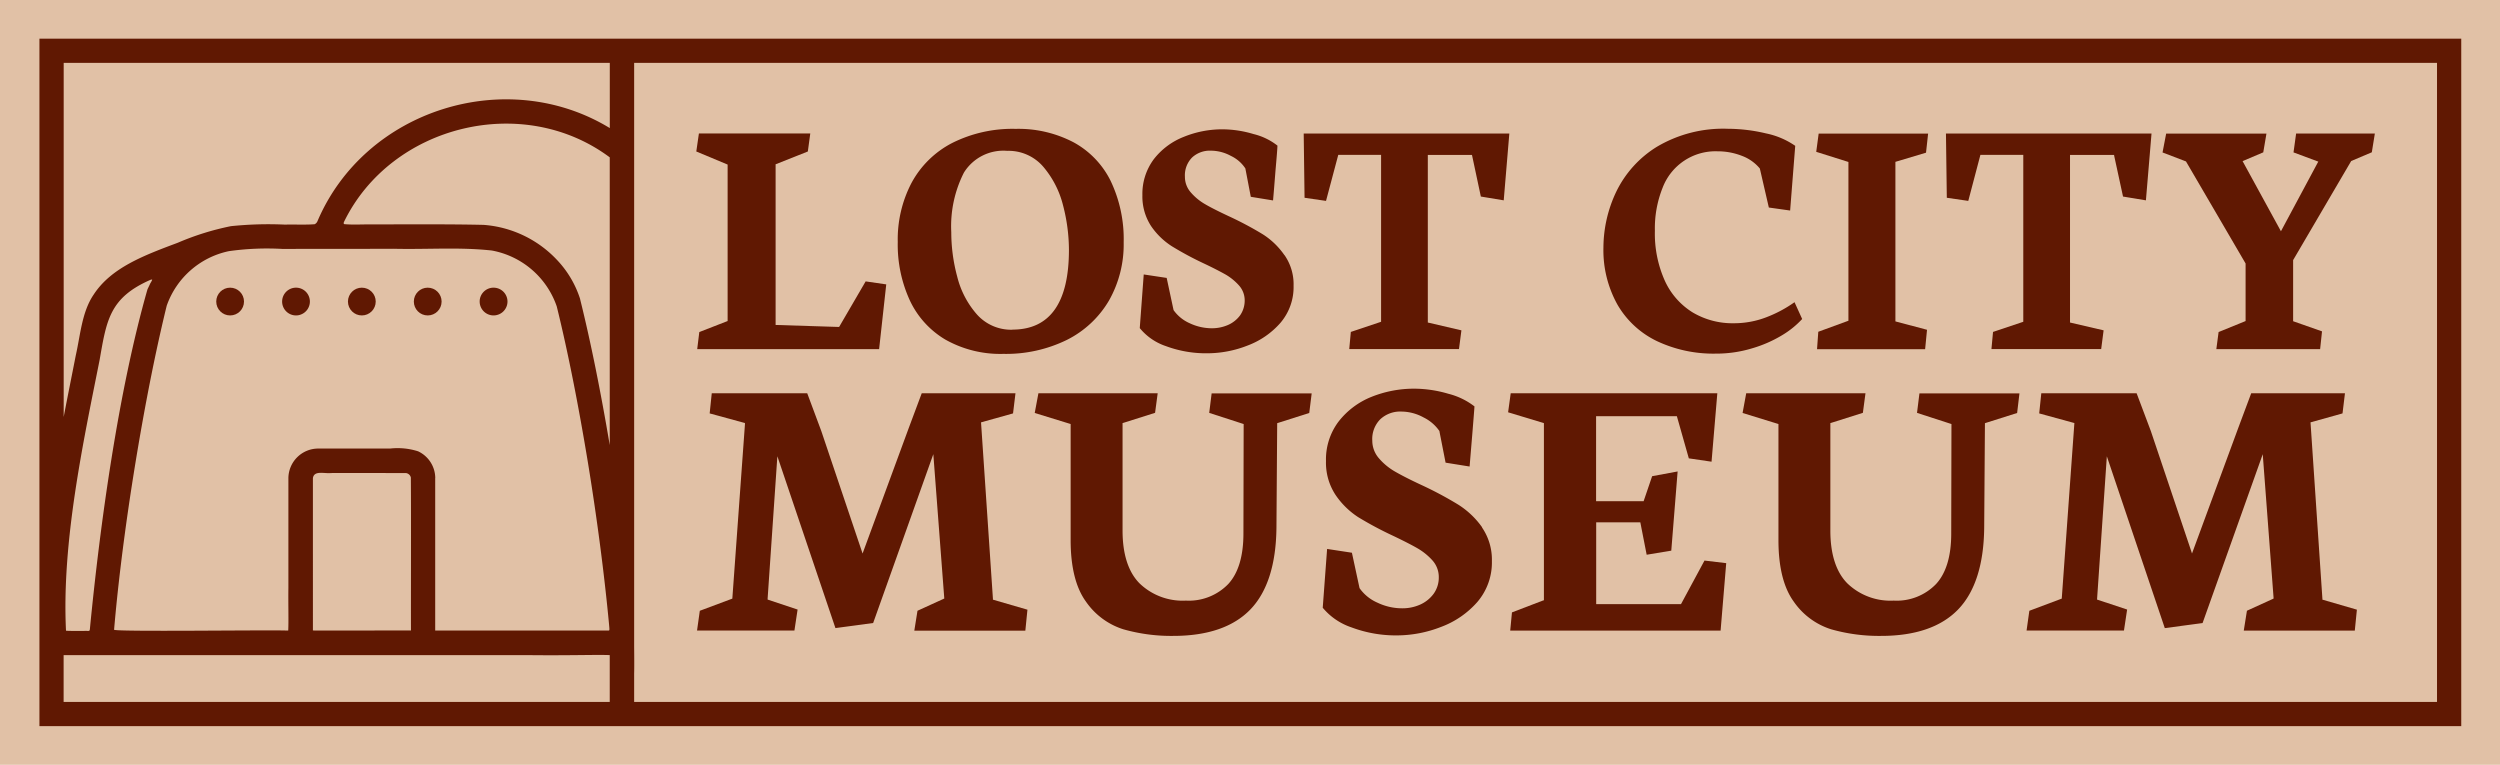
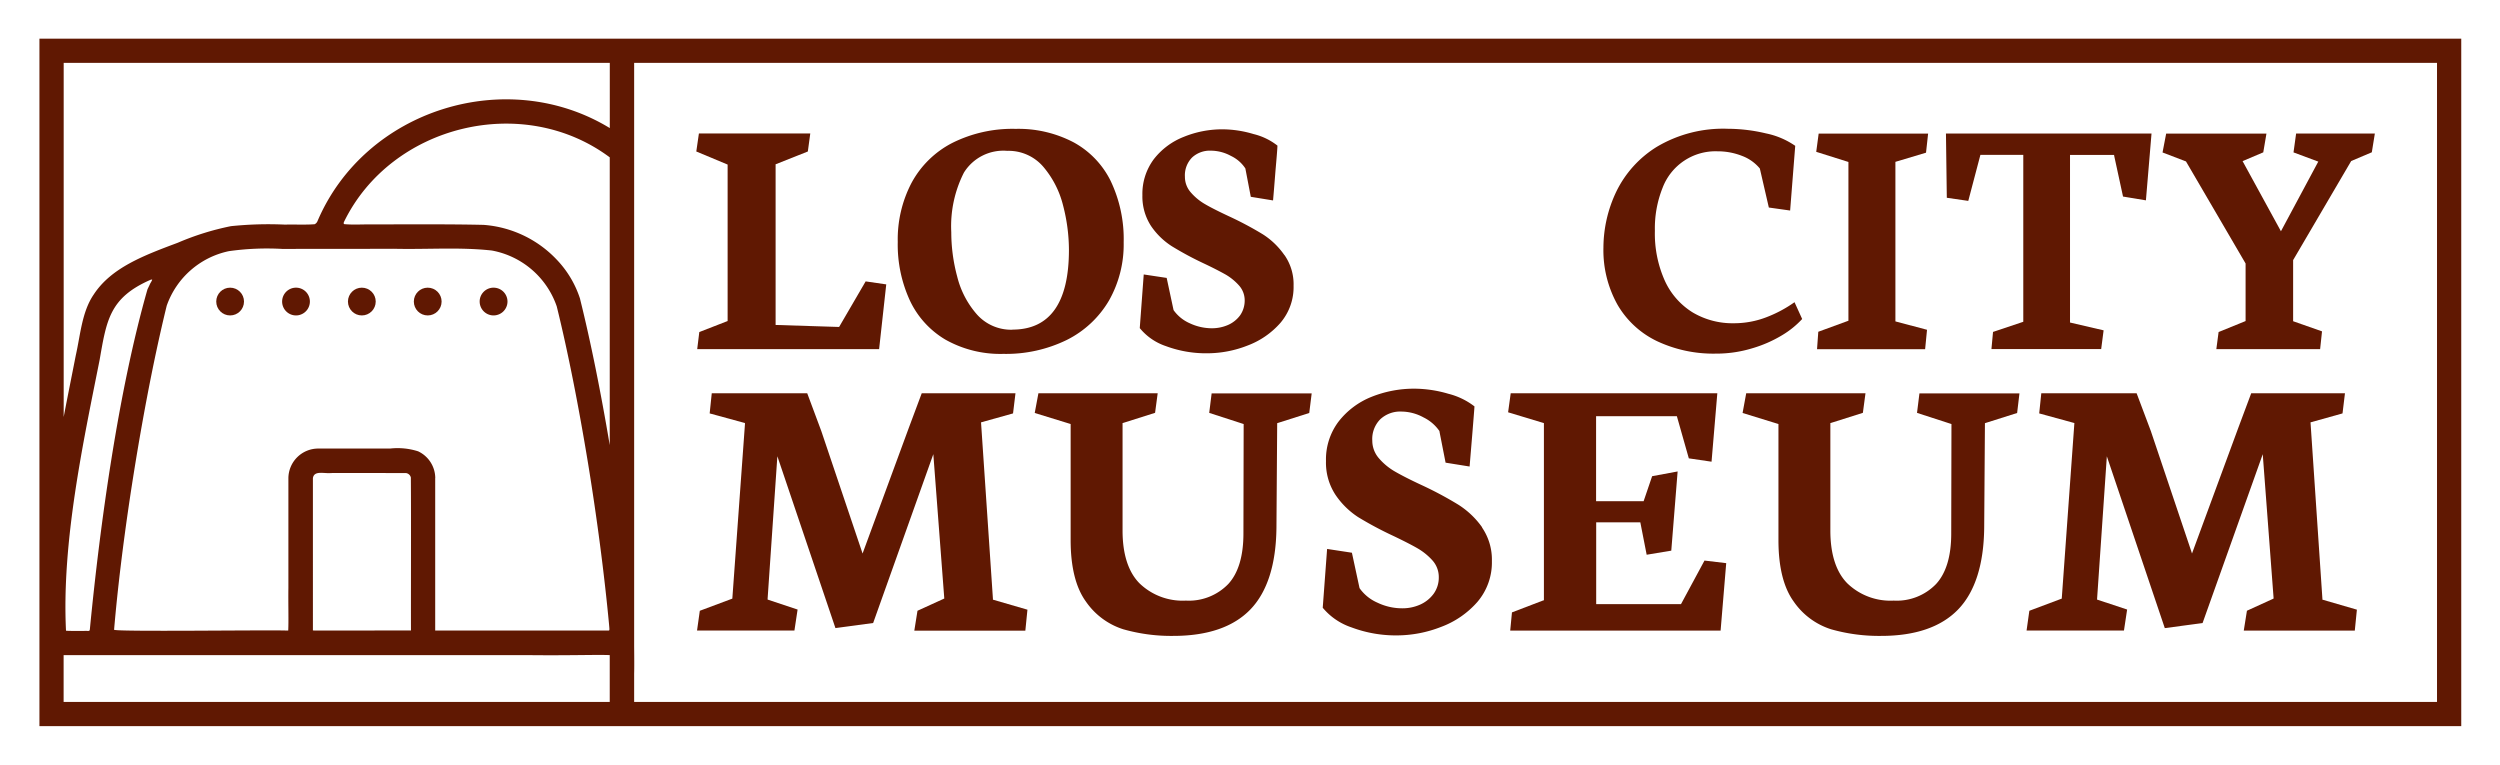
<svg xmlns="http://www.w3.org/2000/svg" width="264" height="80.761" viewBox="0 0 264 80.761">
  <g transform="translate(-53.85 -40.5)">
-     <rect width="264" height="80.761" transform="translate(53.85 40.5)" fill="#e1c1a6" />
    <g transform="translate(127.379 54.104)">
      <path d="M194.647,79.678l-2.806,4.816h-.054l-6.652-.209V67.312l.06-.018,3.344-1.328.257-1.9H177.035l-.275,1.9,3.308,1.382V83.872l-.054.018-2.937,1.143-.221,1.807h19.209L196.819,80l-2.178-.317Z" transform="translate(-176.76 -63.573)" fill="#601802" />
      <path d="M234.814,68.766a9.366,9.366,0,0,0-3.93-4.1,12.546,12.546,0,0,0-6.114-1.418,14.2,14.2,0,0,0-6.718,1.5,10.172,10.172,0,0,0-4.271,4.194,12.87,12.87,0,0,0-1.46,6.24,14.11,14.11,0,0,0,1.256,6.138,9.462,9.462,0,0,0,3.763,4.176,11.817,11.817,0,0,0,6.138,1.514,14.59,14.59,0,0,0,6.718-1.484,10.7,10.7,0,0,0,4.433-4.152,12,12,0,0,0,1.549-6.138,14.255,14.255,0,0,0-1.364-6.467ZM224.428,84.457a4.825,4.825,0,0,1-3.769-1.639,9.484,9.484,0,0,1-2.064-3.984,18.018,18.018,0,0,1-.622-4.672,12.491,12.491,0,0,1,1.334-6.293,4.9,4.9,0,0,1,4.576-2.3,4.829,4.829,0,0,1,3.811,1.687,10.03,10.03,0,0,1,2.082,4.068,18.84,18.84,0,0,1,.622,4.7c0,5.593-2.01,8.423-5.97,8.423Z" transform="translate(-191.047 -63.244)" fill="#601802" />
      <path d="M270.309,76.607a7.968,7.968,0,0,0-2.285-2.2,35.555,35.555,0,0,0-3.524-1.878c-1.071-.5-1.926-.927-2.531-1.28A5.821,5.821,0,0,1,260.438,70a2.481,2.481,0,0,1-.634-1.675,2.679,2.679,0,0,1,.76-2.028,2.759,2.759,0,0,1,1.992-.718,4.459,4.459,0,0,1,2.112.556,3.725,3.725,0,0,1,1.5,1.292l.018.024.574,3,2.351.383c.054-.6.144-1.681.263-3.218.09-.993.2-2.3.2-2.572a6.618,6.618,0,0,0-2.525-1.22,11.579,11.579,0,0,0-3.254-.5,10.761,10.761,0,0,0-4.122.8,7.419,7.419,0,0,0-3.159,2.363,6.124,6.124,0,0,0-1.2,3.793,5.713,5.713,0,0,0,.909,3.248,7.621,7.621,0,0,0,2.2,2.142,34.39,34.39,0,0,0,3.356,1.807c.981.461,1.759.867,2.327,1.185a5.852,5.852,0,0,1,1.424,1.167,2.352,2.352,0,0,1,.586,1.555,2.731,2.731,0,0,1-.485,1.585,3.151,3.151,0,0,1-1.28,1.017,4.249,4.249,0,0,1-1.681.347,5.5,5.5,0,0,1-2.363-.532,4.117,4.117,0,0,1-1.687-1.364l-.018-.036-.724-3.386-2.423-.365-.419,5.665a6.045,6.045,0,0,0,2.752,1.9,12.176,12.176,0,0,0,4.427.76,11.662,11.662,0,0,0,4.158-.8,8.645,8.645,0,0,0,3.506-2.4,5.817,5.817,0,0,0,1.4-3.936,5.389,5.389,0,0,0-.957-3.23Z" transform="translate(-208.206 -63.272)" fill="#601802" />
-       <path d="M283.98,64.07l.09,6.784,2.267.329,1.292-4.858h4.523V83.949l-3.195,1.071-.168,1.813h11.588l.257-1.98-3.548-.826v-17.7h4.66l.018.072.921,4.325,2.417.4.592-7.053h-21.71Z" transform="translate(-219.838 -63.573)" fill="#601802" />
      <path d="M357.058,81.552a13.294,13.294,0,0,1-2.937,1.573,9.482,9.482,0,0,1-3.452.646,8.247,8.247,0,0,1-4.361-1.143,7.652,7.652,0,0,1-2.937-3.338,12.161,12.161,0,0,1-1.053-5.282,11.514,11.514,0,0,1,.814-4.541,5.974,5.974,0,0,1,5.8-3.853,7,7,0,0,1,2.59.485,4.48,4.48,0,0,1,1.866,1.316l.018.036.945,4.1,2.249.317.538-6.832a8.4,8.4,0,0,0-3.1-1.316,17.505,17.505,0,0,0-4-.485,13.722,13.722,0,0,0-7.52,1.908,11.414,11.414,0,0,0-4.3,4.78,13.815,13.815,0,0,0-1.334,5.851,11.8,11.8,0,0,0,1.484,6.036,9.619,9.619,0,0,0,4.152,3.841,13.977,13.977,0,0,0,6.228,1.328,12.985,12.985,0,0,0,3.823-.556,13.319,13.319,0,0,0,3.2-1.4,9.5,9.5,0,0,0,2.1-1.7l-.814-1.789Z" transform="translate(-241.091 -63.24)" fill="#601802" />
      <path d="M382.825,67.059l3.219-.963.221-2.016H374.707l-.257,1.926,3.4,1.071V83.846l-.06.018-3.123,1.143-.132,1.843h11.414l.2-2.052-3.338-.885V67.065Z" transform="translate(-256.185 -63.577)" fill="#601802" />
      <path d="M397.35,64.07l.09,6.784,2.267.329,1.28-4.858h4.529V83.949l-3.195,1.071-.168,1.813h11.588l.257-1.98-3.548-.826v-17.7h4.66V66.4l.939,4.325,2.417.4.592-7.053H397.35Z" transform="translate(-265.386 -63.573)" fill="#601802" />
      <path d="M449.686,64.07l-.275,1.992,2.62.975-.054.09-3.894,7.263-4.05-7.406,2.184-.927.335-1.98H435.963l-.383,1.992,2.471.945.018.024,6.281,10.756v6.078L441.5,85.032l-.239,1.807h10.96l.2-1.878-3.051-1.071V77.423l.018-.018,6.114-10.433,2.178-.921L458,64.07h-8.309Z" transform="translate(-280.745 -63.573)" fill="#601802" />
      <path d="M208.136,131.726v-.1l-1.256-18.635,3.38-.945.257-2.124h-9.9l-1.352,3.619-4.894,13.3L190.009,113.9l-1.484-3.984h-10.08l-.221,2.13,3.727,1.017v.108l-1.334,18.438-.078.024-3.356,1.256-.293,2.088h10.284l.335-2.219-3.165-1.053v-.1l1.029-15.034,6.132,18.144,3.984-.538,6.353-17.827L203,131.594l-2.83,1.292-.335,2.1h11.725l.221-2.213-3.625-1.053Z" transform="translate(-176.812 -81.994)" fill="#601802" />
      <path d="M255.183,109.92l-.257,2.07,3.637,1.179v.1l-.024,11.468c0,2.369-.538,4.17-1.6,5.324a5.786,5.786,0,0,1-4.475,1.753,6.558,6.558,0,0,1-4.9-1.825c-1.184-1.2-1.789-3.081-1.789-5.576V113.067l.09-.024,3.344-1.059.275-2.064H236.889L236.5,112l3.793,1.167v12.264c0,2.824.538,5,1.609,6.479a7.577,7.577,0,0,0,3.948,2.931,18.484,18.484,0,0,0,5.282.7c3.619,0,6.353-.939,8.142-2.794s2.71-4.762,2.752-8.621l.078-11.049L265.49,112l.257-2.07H255.183Z" transform="translate(-200.762 -81.994)" fill="#601802" />
      <path d="M304.178,123.751a8.926,8.926,0,0,0-2.525-2.4,38.391,38.391,0,0,0-3.877-2.07c-1.185-.55-2.13-1.035-2.794-1.418a6.534,6.534,0,0,1-1.7-1.4,2.827,2.827,0,0,1-.706-1.866,2.96,2.96,0,0,1,.849-2.267,3.084,3.084,0,0,1,2.219-.808,4.939,4.939,0,0,1,2.351.622,4.359,4.359,0,0,1,1.675,1.442v.042l.646,3.29,2.536.407.293-3.524c.132-1.639.209-2.566.221-2.824a7.494,7.494,0,0,0-2.758-1.334,12.869,12.869,0,0,0-3.583-.538,12.072,12.072,0,0,0-4.541.867,8.305,8.305,0,0,0-3.47,2.608,6.634,6.634,0,0,0-1.328,4.17,6.184,6.184,0,0,0,1,3.559,8.437,8.437,0,0,0,2.4,2.363,37.7,37.7,0,0,0,3.709,1.98c1.077.514,1.944.957,2.566,1.316a6.471,6.471,0,0,1,1.585,1.292,2.632,2.632,0,0,1,.652,1.753,2.928,2.928,0,0,1-.55,1.759,3.572,3.572,0,0,1-1.436,1.143,4.564,4.564,0,0,1-1.86.383,6.043,6.043,0,0,1-2.626-.592,4.51,4.51,0,0,1-1.884-1.52l-.018-.042-.8-3.715-2.62-.4-.461,6.21a6.722,6.722,0,0,0,3.027,2.07,13.349,13.349,0,0,0,4.864.85,12.883,12.883,0,0,0,4.576-.885,9.485,9.485,0,0,0,3.859-2.644,6.411,6.411,0,0,0,1.537-4.325,6.018,6.018,0,0,0-1.047-3.548Z" transform="translate(-221.191 -81.665)" fill="#601802" />
      <path d="M340.795,127.592l-2.477,4.594h-8.956v-8.638h4.66l.67,3.422,2.6-.431.67-8.363-2.692.5-.9,2.644h-5.019v-8.979h8.531l1.262,4.451,2.4.353.61-7.227H320.335l-.275,2.01,3.781,1.143v18.707l-.09.024-3.284,1.256-.185,1.926H342.5l.592-7.125-2.309-.275Z" transform="translate(-234.333 -81.994)" fill="#601802" />
      <path d="M380.127,109.92l-.257,2.07,3.637,1.179v.1l-.024,11.468c0,2.381-.538,4.17-1.6,5.324a5.769,5.769,0,0,1-4.475,1.753,6.558,6.558,0,0,1-4.9-1.825c-1.185-1.2-1.789-3.081-1.789-5.576V113.067l.09-.024,3.344-1.059.275-2.064H361.833L361.45,112l3.787,1.167v12.264c0,2.824.538,5,1.609,6.479a7.577,7.577,0,0,0,3.948,2.931,18.5,18.5,0,0,0,5.288.7c3.607,0,6.341-.939,8.13-2.794s2.71-4.762,2.752-8.621l.078-11.049,3.4-1.077.245-2.07H380.121Z" transform="translate(-250.962 -81.994)" fill="#601802" />
      <path d="M442.82,131.726v-.1l-1.256-18.635,3.38-.945.257-2.124h-9.9l-1.352,3.619-4.9,13.3-.114-.353L424.7,113.9l-1.5-3.984H413.135l-.221,2.13,3.715,1.017-1.334,18.545-.078.024-3.344,1.256-.293,2.088h10.284l.335-2.219-3.177-1.053,1.035-15.129,6.12,18.144,3.99-.538,6.353-17.827,1.149,15.237-.078.042-2.74,1.25-.335,2.1h11.725l.221-2.213-3.625-1.053Z" transform="translate(-271.103 -81.994)" fill="#601802" />
    </g>
    <g transform="translate(58.014 44.58)">
      <path d="M60.81,47.32v72.6H316.554V47.32Zm41.8,46.4A3.144,3.144,0,0,0,100.8,90.9a7.129,7.129,0,0,0-2.961-.293h-7.61A3.155,3.155,0,0,0,87.1,93.719v11.606c-.024,1.585.036,3.542-.018,4.5h-.215c-2.052-.072-17.654.144-18.174-.078.365-4.3.939-8.968,1.651-13.771,1.065-7.077,2.4-14.3,3.906-20.448a8.884,8.884,0,0,1,6.575-5.767,28.853,28.853,0,0,1,5.665-.233c3.859-.012,7.753,0,11.677-.018,3.709.084,6.969-.191,10.415.185a8.956,8.956,0,0,1,6.856,5.9c1.208,4.888,2.327,10.625,3.3,16.535.921,5.641,1.711,11.594,2.225,17.062.012.173.036.365.036.485,0,.1-.018.138-.06.144-1.478,0-18.336.006-18.336,0h0v-16.1Zm-2.572,16.1h0c-2.542-.012-7.645.024-10.349,0V93.737c.12-.855,1.208-.461,1.92-.544,1.741-.012,6.766.006,7.879,0a.61.61,0,0,1,.544.473c.036,4.361,0,12.228.012,16.176Zm-33.9-.173c-.012.3-.114.2-.526.215s-1.89.006-1.986-.018l-.012-.042c-.455-9.392,1.849-19.993,3.554-28.566.73-4.182,1.047-6.557,5.384-8.453.036-.006.114-.024.15-.03.054.054-.162.347-.239.526s-.168.347-.245.52c-3.063,10.714-5,24.725-6.078,35.846Zm51.777-34.811a10.758,10.758,0,0,0-2.5-4.2,11.818,11.818,0,0,0-7.7-3.649c-3.452-.084-8.016-.054-11.8-.048-.993-.018-1.956.06-2.913-.03-.09-.042-.078-.144-.006-.287,4.977-10.152,18.838-13.622,28.039-6.766v30.39c-.927-5.51-1.992-10.846-3.129-15.416ZM121.04,49.88v6.886c-10.87-6.628-25.856-1.986-30.881,9.859a.621.621,0,0,1-.287.293c-.957.078-2.2.012-3.117.042a38.619,38.619,0,0,0-5.719.162,28.421,28.421,0,0,0-5.617,1.753c-3.565,1.334-7.023,2.626-8.878,5.468-1.25,1.825-1.406,4.277-1.89,6.413-.4,2.046-.844,4.241-1.28,6.515V49.88h57.67ZM63.364,112.42H112.3c4.325.054,7.418-.06,8.734,0v4.947H63.364v-4.941Zm250.63,4.941H123.612v-3c.018-.526.012-1.783,0-2.854V49.88H313.994Z" transform="translate(-60.81 -47.32)" fill="#601802" />
      <circle cx="1.466" cy="1.466" r="1.466" transform="translate(18.671 26.298)" fill="#601802" />
      <path d="M105.606,91.364a1.466,1.466,0,1,0-.491,2.848,1.365,1.365,0,0,0,.467-.078,1.465,1.465,0,0,0,.024-2.77Z" transform="translate(-78.022 -64.982)" fill="#601802" />
      <circle cx="1.466" cy="1.466" r="1.466" transform="translate(32.58 26.298)" fill="#601802" />
      <circle cx="1.466" cy="1.466" r="1.466" transform="translate(39.537 26.298)" fill="#601802" />
      <path d="M139.986,94.211a1.393,1.393,0,0,0,.317-.036,1.458,1.458,0,0,0,1.035-.855,1.431,1.431,0,0,0,.12-.574,1.467,1.467,0,0,0-1.352-1.46.763.763,0,0,0-.12-.006,1.463,1.463,0,0,0-1.125.526,1.436,1.436,0,0,0-.341.939,1.468,1.468,0,0,0,1.466,1.466Z" transform="translate(-92.031 -64.982)" fill="#601802" />
    </g>
  </g>
</svg>